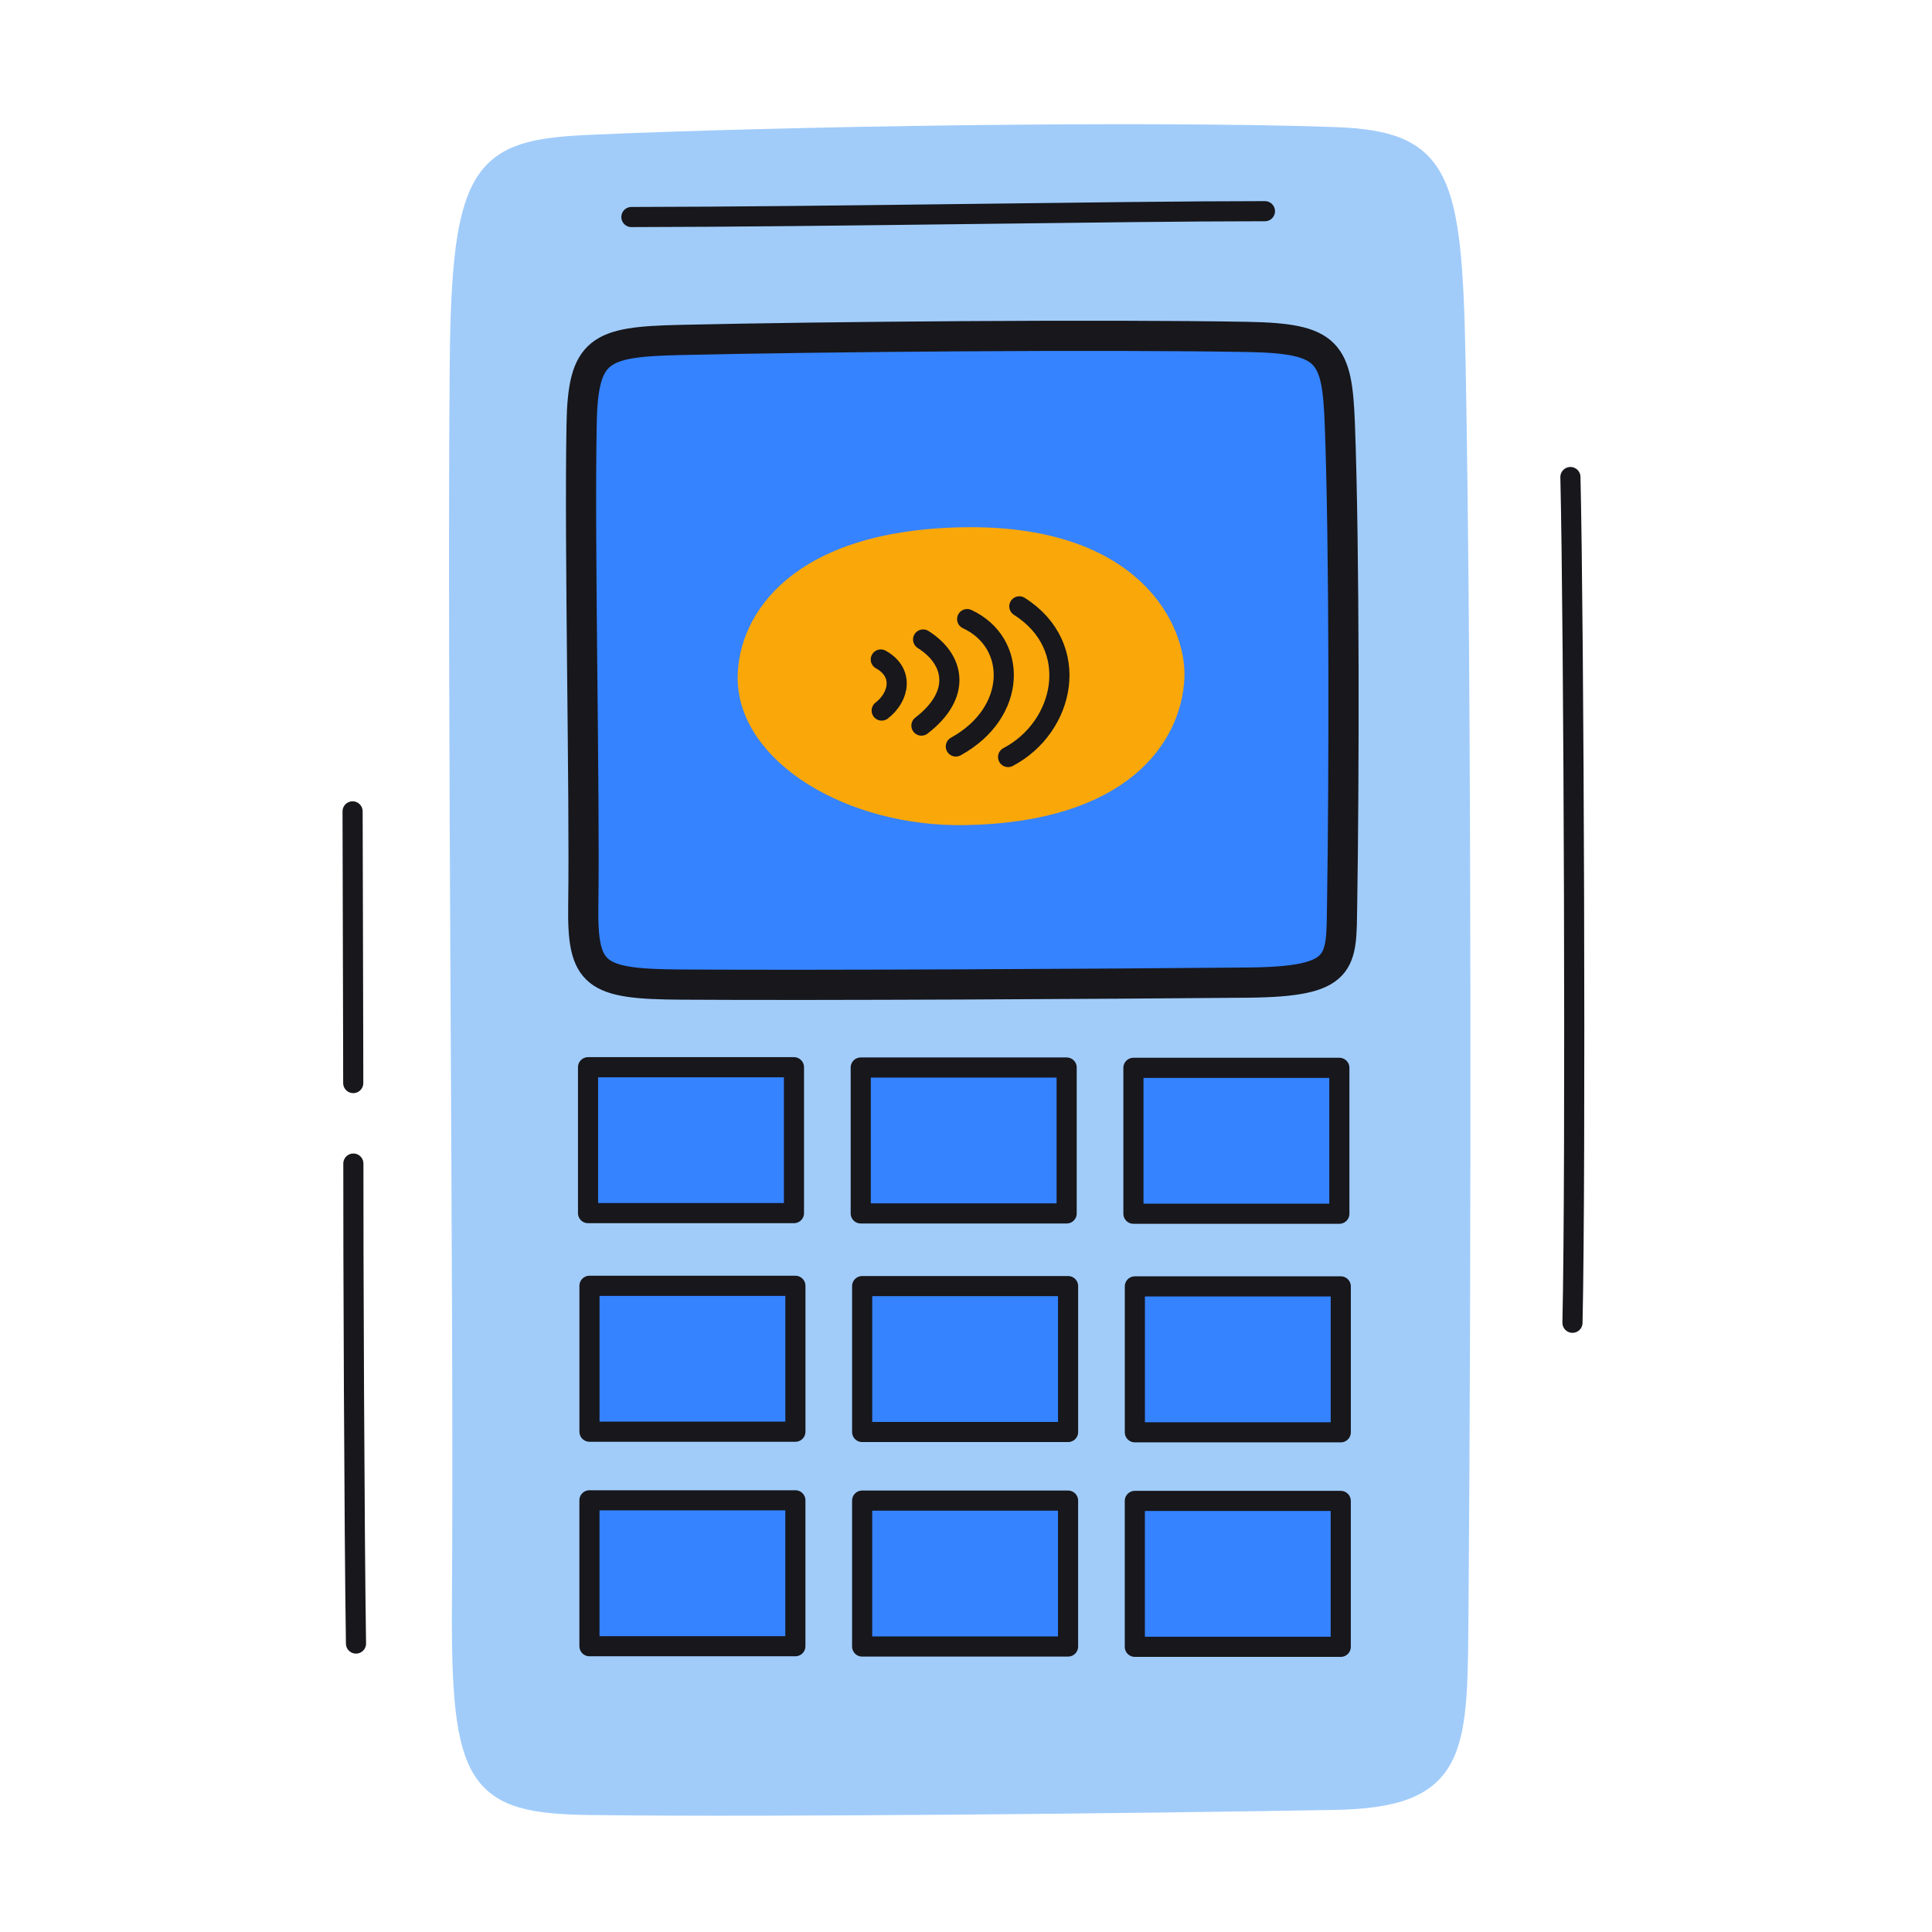
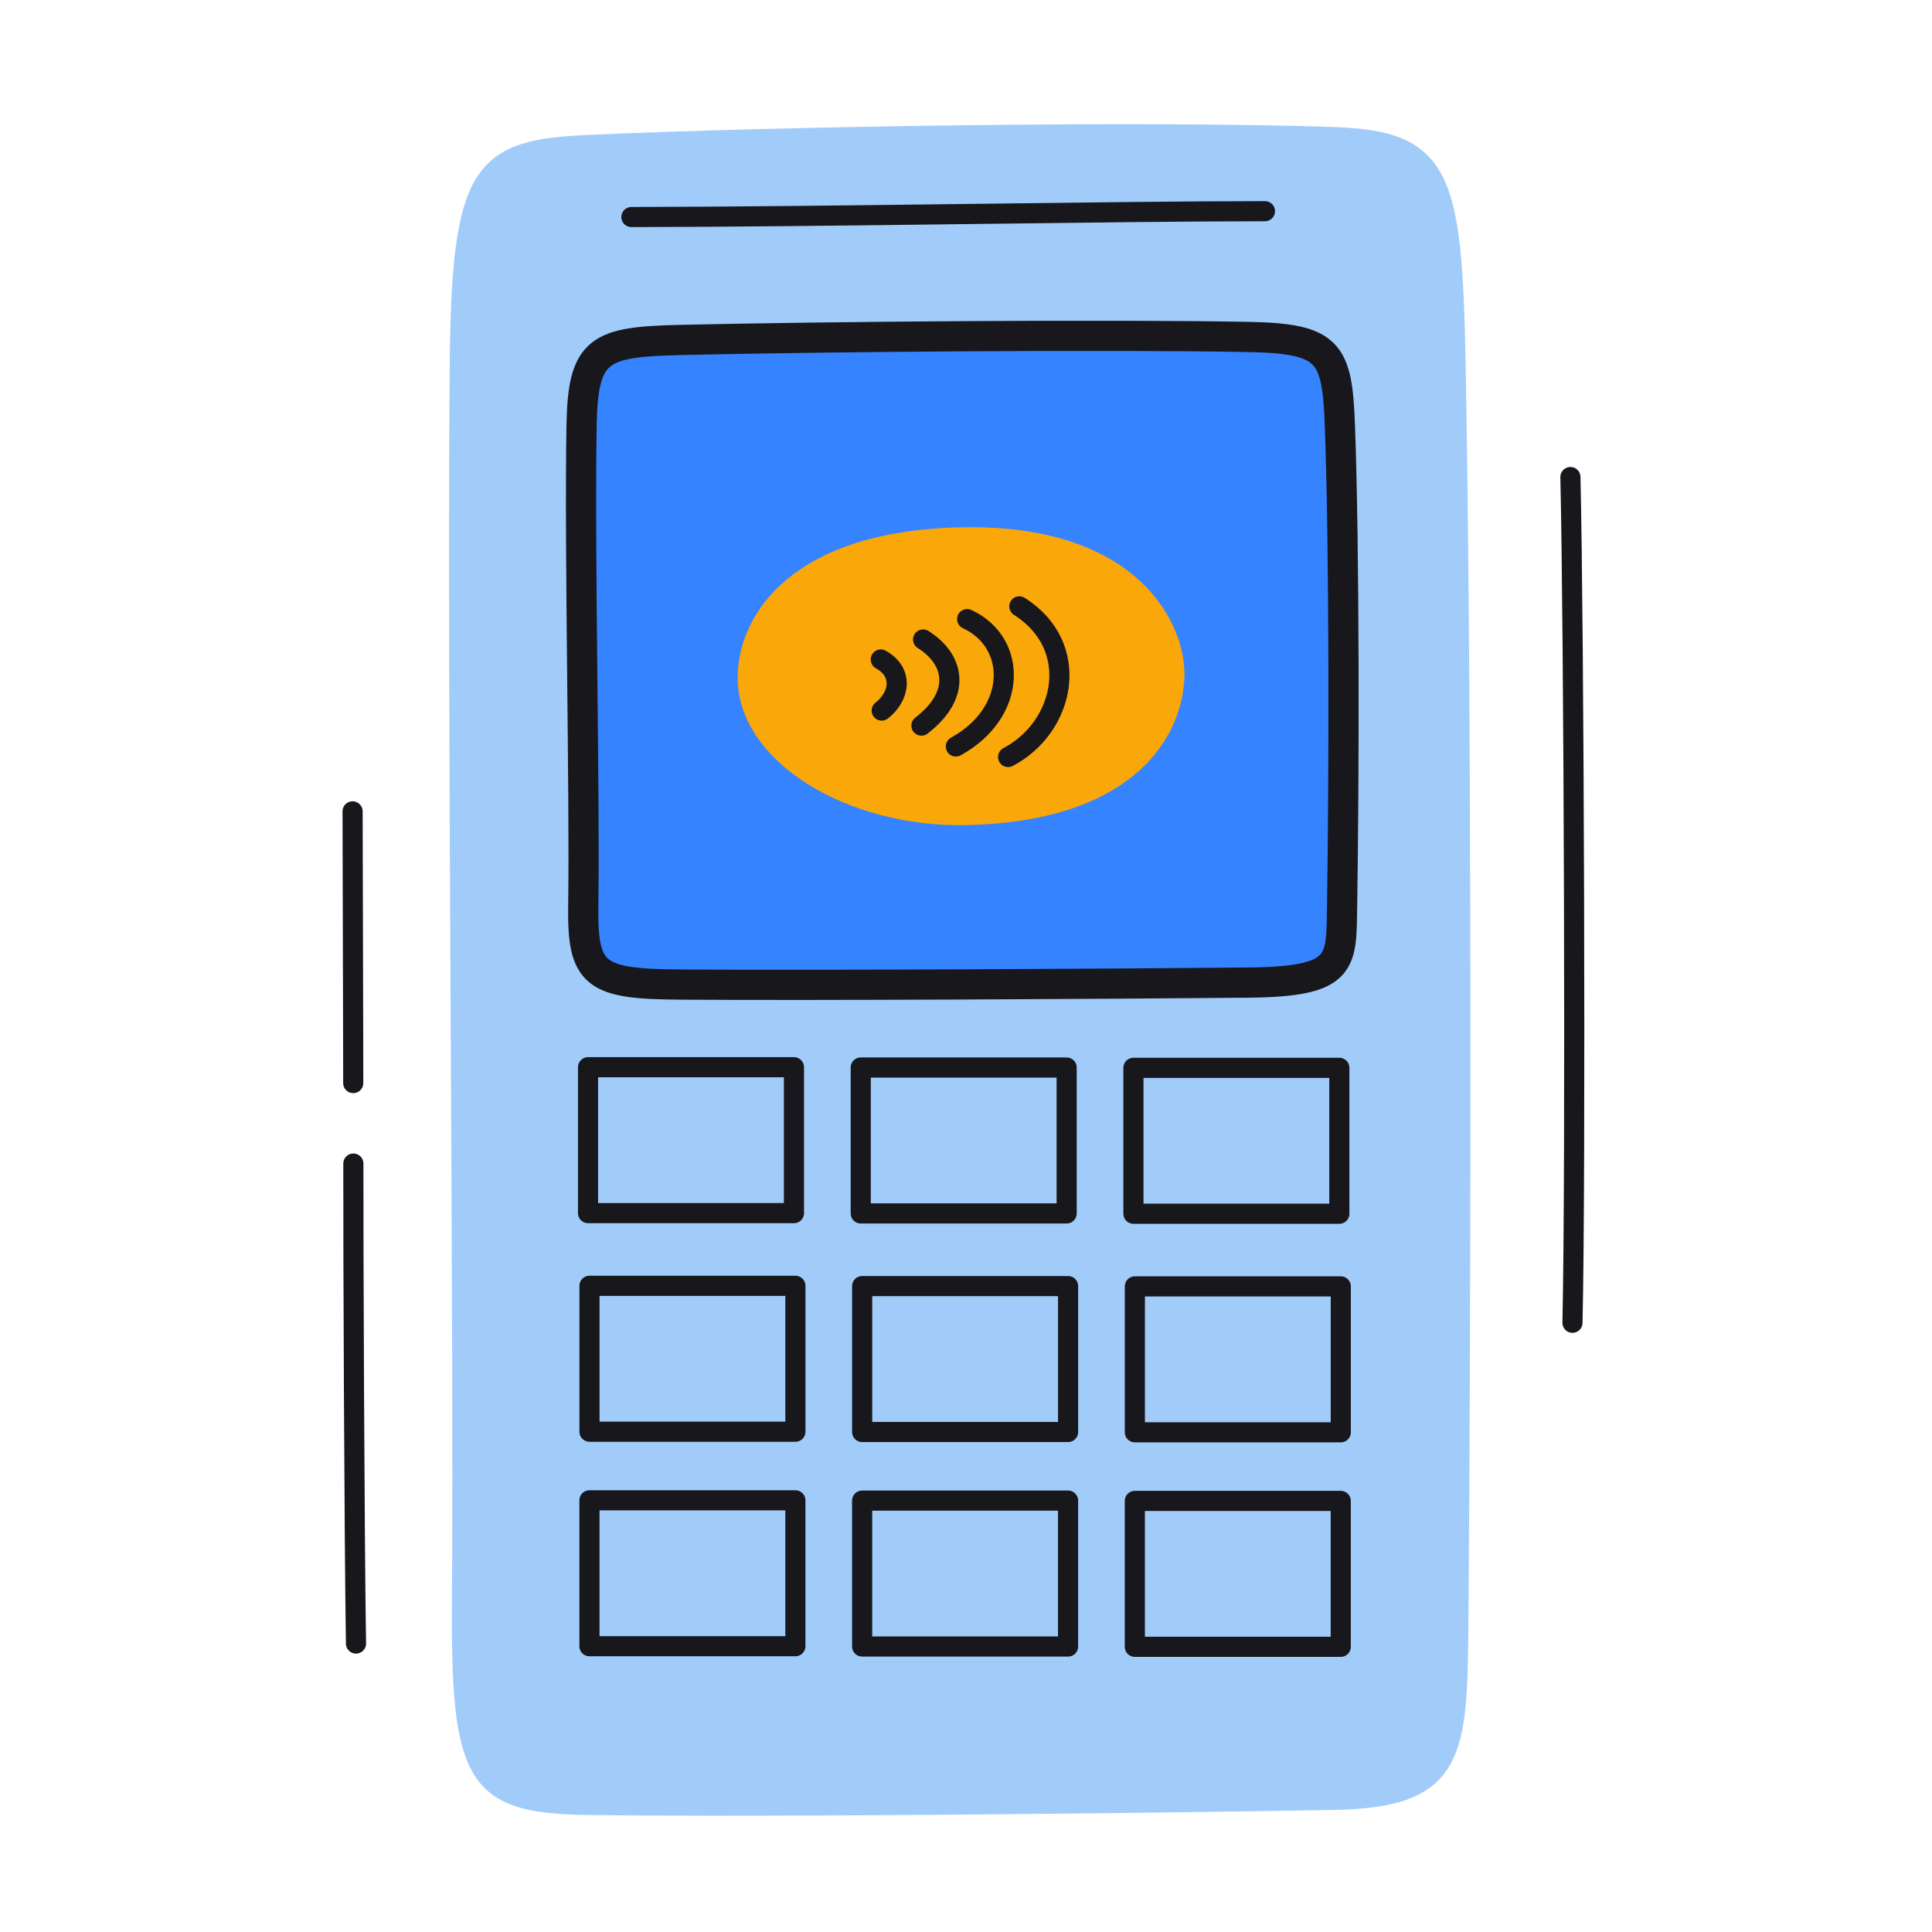
<svg xmlns="http://www.w3.org/2000/svg" width="192" height="192" style="width:100%;height:100%;transform:translate3d(0,0,0);content-visibility:visible" viewBox="0 0 192 192">
  <defs>
    <clipPath id="a">
      <path d="M0 0h192v192H0z" />
    </clipPath>
    <clipPath id="c">
-       <path d="M0 0h192v192H0z" />
+       <path d="M0 0h192v192z" />
    </clipPath>
    <clipPath id="b">
      <path d="M0 0h192v192H0z" />
    </clipPath>
  </defs>
  <g clip-path="url(#a)">
    <g clip-path="url(#b)" style="display:block">
      <path fill="none" stroke="#17171C" stroke-linecap="round" stroke-linejoin="round" stroke-width="2" d="M.014 42.023c.343-15.184.139-69.649-.205-84.046" class="primary" style="display:block" transform="translate(156.257 89.431)" />
      <g style="display:block">
        <path fill="none" stroke="#A1CCFA" stroke-linecap="round" stroke-linejoin="round" stroke-width="2" d="M58.663 179.375c-11.259-.141-12.88-2.318-12.75-20.22.212-29.198-.512-90.883-.218-123.085.176-19.293 2.293-21.184 12.773-21.662 18.964-.862 55.375-1.437 74.097-.783 10.662.373 11.728 3.799 12.085 22.387.618 32.321.549 92.027.295 122.966-.123 14.892.354 19.665-12.373 19.891-18.821.334-55.392.737-73.909.506" class="tertiary" />
        <path fill="#A1CCFA" d="M58.663 179.375c-11.259-.141-12.88-2.318-12.75-20.22.212-29.198-.512-90.883-.218-123.085.176-19.293 2.293-21.184 12.773-21.662 18.964-.862 55.375-1.437 74.097-.783 10.662.373 11.728 3.799 12.085 22.387.618 32.321.549 92.027.295 122.966-.123 14.892.354 19.665-12.373 19.891-18.821.334-55.392.737-73.909.506" class="tertiary" />
        <path fill="#3583FF" d="M67.671 97.843c-8.57-.05-9.81-.9-9.71-7.85.16-11.34-.39-35.29-.16-47.79.13-7.5 1.74-8.23 9.72-8.42 14.45-.33 42.17-.56 56.43-.3 8.12.14 8.93 1.47 9.2 8.69.47 12.55.42 35.74.23 47.75-.1 5.79.26 7.64-9.43 7.73-14.33.13-42.18.28-56.28.19" class="quaternary" />
        <path fill="none" stroke="#17171C" stroke-linecap="round" stroke-linejoin="round" stroke-width="3" d="M67.673 97.847c-8.574-.055-9.808-.9-9.709-7.852.162-11.338-.39-35.292-.166-47.797.134-7.492 1.747-8.226 9.727-8.412 14.441-.335 42.167-.558 56.424-.304 8.119.145 8.931 1.476 9.203 8.694.471 12.551.418 35.736.225 47.75-.093 5.783.269 7.636-9.422 7.724-14.332.13-42.181.287-56.282.197" class="primary" />
        <path fill="none" stroke="#17171C" stroke-linecap="round" stroke-linejoin="round" stroke-width="2" d="M125.708 20.988c-14.899 0-42.971.554-62.96.58" class="primary" />
        <path fill="#FAA709" d="M95.704 53.398c16.919-.302 21.241 9.226 21.002 13.993-.293 5.839-5.205 13.3-20.71 13.61-11.508.231-21.732-6.102-21.691-13.681.031-5.716 4.989-13.629 21.399-13.922" class="secondary" />
        <path fill="none" stroke="#FAA709" stroke-linecap="round" stroke-linejoin="round" stroke-width="1.997" d="M95.704 53.398c16.919-.302 21.241 9.226 21.002 13.993-.293 5.839-5.205 13.3-20.71 13.61-11.508.231-21.732-6.102-21.691-13.681.031-5.716 4.989-13.629 21.399-13.922" class="secondary" />
        <path fill="none" stroke="#17171C" stroke-linecap="round" stroke-linejoin="round" stroke-width="2" d="M96.115 61.525c5.033 2.333 5.021 9.279-1.125 12.66" class="primary" />
        <path fill="none" stroke="#17171C" stroke-linecap="round" stroke-linejoin="round" stroke-width="2" d="M101.3 60.258c6.293 3.992 4.533 12.01-1.117 14.974m-8.446-11.68c3.157 1.988 3.849 5.475-.167 8.558m-4.038-6.571c2.34 1.299 1.835 3.728.089 5.076" class="primary" />
      </g>
      <g style="display:block">
-         <path fill="#3583FF" d="M79.04 149.1H58.58v14.5h20.46zm27.1.03H85.68v14.5h20.46zm27.1.03h-20.46v14.5h20.46zm-54.19-21.38H58.58v14.5h20.47zm27.1.03H85.68v14.5h20.47zm27.1.03h-20.47v14.5h20.47zM78.9 106.06H58.44v14.5H78.9zm27.1.03H85.54v14.5H106zm27.1.03h-20.46v14.5h20.46z" class="quaternary" />
        <path fill="none" stroke="#17171C" stroke-linecap="round" stroke-linejoin="round" stroke-width="2" d="M79.043 149.099H58.579v14.5h20.464zm27.1.03H85.679v14.5h20.464zm27.099.03h-20.464v14.5h20.464zm-54.196-21.378H58.582v14.5h20.464zm27.099.03H85.681v14.5h20.464zm27.1.029h-20.464v14.5h20.464zm-54.342-21.781H58.439v14.5h20.464zm27.1.03H85.539v14.5h20.464zm27.1.03h-20.464v14.5h20.464z" class="primary" />
      </g>
      <path fill="none" stroke="#17171C" stroke-dasharray="61 8" stroke-dashoffset="-35" stroke-linecap="round" stroke-linejoin="round" stroke-width="2" d="M59.001-.207c-17.249.047-32.543.084-35.303.077-6.831-.017-36.683.091-47.396.261" class="primary" style="display:block" transform="rotate(-90 87.441 52.194)" />
      <g style="display:block">
        <path fill="none" stroke="#FAA709" stroke-linecap="round" stroke-linejoin="round" stroke-width="1.2" d="m136.104 237.756-38.962 91.766a8.206 8.206 0 0 1-10.76 4.346l-60.431-25.63a8.205 8.205 0 0 1-4.346-10.76l38.961-91.766a8.205 8.205 0 0 1 10.76-4.346l60.432 25.63a8.206 8.206 0 0 1 4.346 10.76" class="secondary" />
        <path fill="#FAA709" d="m136.104 237.756-38.962 91.766a8.206 8.206 0 0 1-10.76 4.346l-60.431-25.63a8.205 8.205 0 0 1-4.346-10.76l38.961-91.766a8.205 8.205 0 0 1 10.76-4.346l60.432 25.63a8.206 8.206 0 0 1 4.346 10.76" class="secondary" />
        <path fill="none" stroke="#17171C" stroke-linecap="round" stroke-linejoin="round" stroke-width="2.8" d="m53.522 222.305-31.907 75.15a8.205 8.205 0 0 0 4.346 10.759l60.421 25.654a8.206 8.206 0 0 0 10.76-4.346l31.907-75.15m-23.786-38.457-45.315 106.73m15.105 6.412 45.315-106.729m15.736 15.428-38.962 91.766a8.206 8.206 0 0 1-10.76 4.346l-60.431-25.63a8.205 8.205 0 0 1-4.346-10.76l38.961-91.766a8.205 8.205 0 0 1 10.76-4.346l60.432 25.63a8.206 8.206 0 0 1 4.346 10.76" class="primary" />
        <path fill="#17171C" d="M105.282 215.56 59.934 322.52l15.281 6.787 45.433-107.117z" class="primary" />
      </g>
    </g>
    <g clip-path="url(#c)" style="display:none">
      <path fill="none" class="primary" style="display:none" />
      <g style="display:none">
        <path fill="none" class="tertiary" />
        <path class="tertiary" />
        <path class="quaternary" />
        <path fill="none" class="primary" />
        <path fill="none" class="primary" />
        <path fill="none" class="secondary" />
        <path class="secondary" />
        <path fill="none" class="primary" />
        <path fill="none" class="primary" />
        <path fill="none" class="primary" />
        <path fill="none" class="primary" />
      </g>
      <g style="display:none">
        <path class="quaternary" />
        <path fill="none" class="primary" />
        <path fill="none" class="primary" />
        <path fill="none" class="primary" />
        <path fill="none" class="primary" />
        <path fill="none" class="primary" />
        <path fill="none" class="primary" />
        <path fill="none" class="primary" />
        <path fill="none" class="primary" />
-         <path fill="none" class="primary" />
      </g>
      <path fill="none" class="primary" style="display:none" />
    </g>
  </g>
</svg>